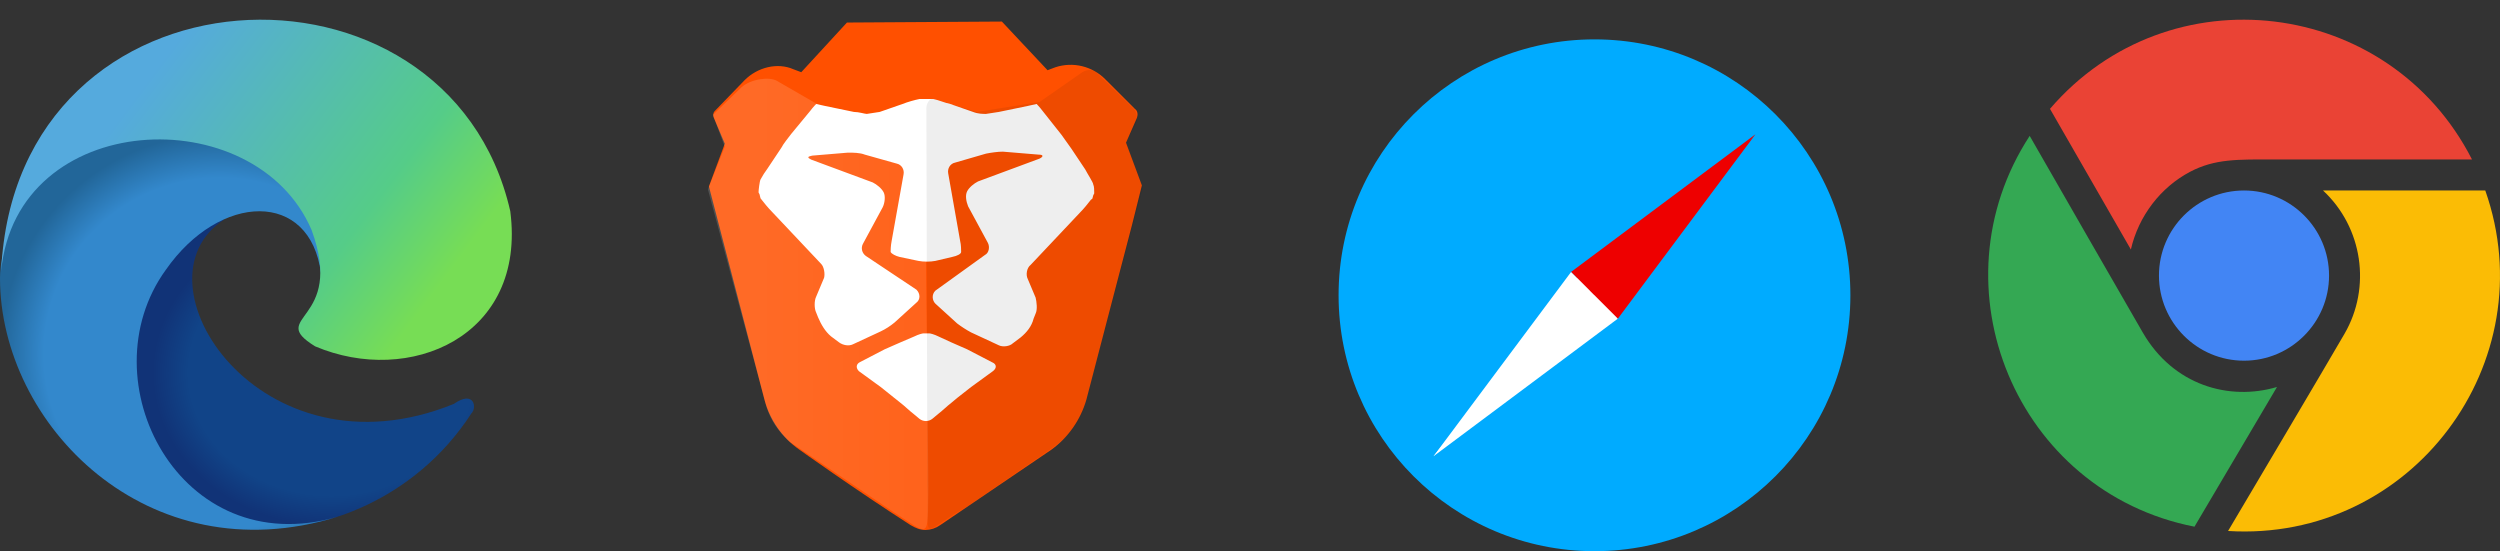
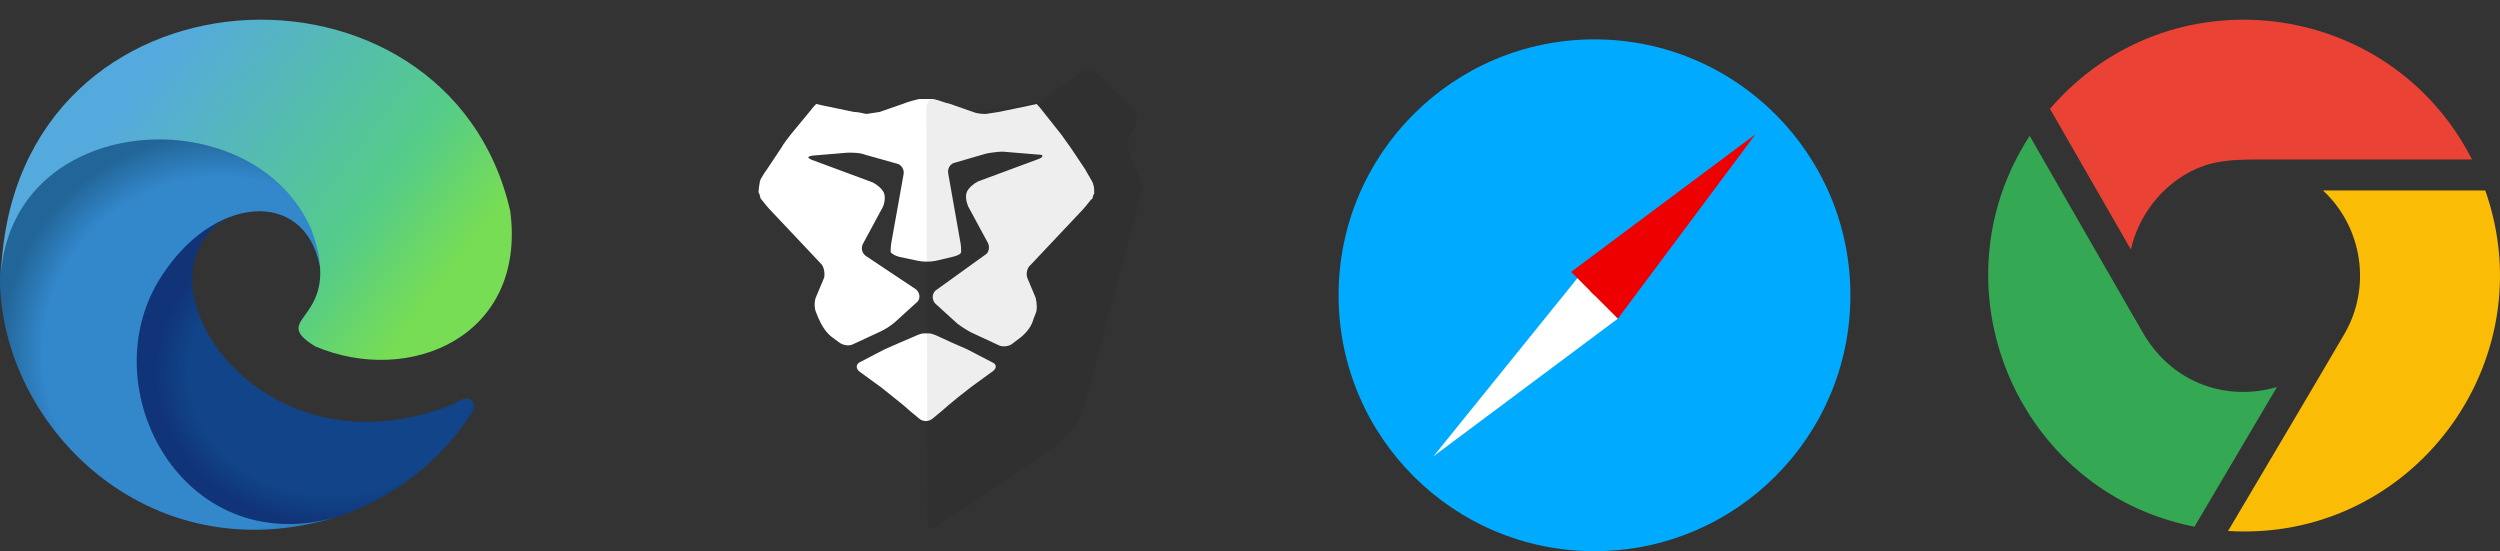
<svg xmlns="http://www.w3.org/2000/svg" fill="none" viewBox="0 0 127 28" height="28" width="127">
  <rect x="0" y="0" width="127" height="28" fill="#333333" stroke="none" />
  <path fill="url(#paint0_radial_615_131)" d="M23.95 20.997C20.964 25.596 16.126 26.85 14.215 26.731C2.807 26.193 4.539 11.082 11.408 11.142C6.51 14.248 13.199 24.521 23.054 20.519C24.07 19.802 24.249 20.698 23.95 20.997Z" />
  <path fill="url(#paint1_radial_615_131)" d="M16.305 13.89C17.38 8.992 14.454 5.827 8.601 5.827C2.747 5.827 0 11.322 0 14.129C0 21.535 7.466 29.239 17.141 26.253C9.138 28.582 4.36 19.325 8.421 13.711C11.169 9.769 15.768 9.649 16.305 13.89ZM22.278 4.573H22.337Z" />
  <path fill="url(#paint2_linear_615_131)" d="M0.06 13.77C0.776 -2.236 22.756 -3.132 25.921 10.724C26.757 17.115 20.785 19.623 16.006 17.593C13.498 16.04 17.559 16.398 15.827 11.68C12.96 4.991 0.836 5.528 0.06 13.77Z" />
-   <path fill="#FF5000" d="M58.008 9.419L57.201 7.25L57.756 5.988C57.806 5.837 57.806 5.635 57.655 5.534L56.142 4.021C55.819 3.696 55.411 3.468 54.966 3.361C54.521 3.254 54.054 3.273 53.619 3.415L53.215 3.567L50.895 1.095L43.025 1.145L40.704 3.668L40.3 3.516C39.493 3.163 38.484 3.415 37.828 4.071L36.315 5.635C36.214 5.736 36.214 5.888 36.264 5.988L36.819 7.3L36.012 9.47L38.837 20.316C39.11 21.339 39.735 22.232 40.603 22.839C40.603 22.839 43.428 24.857 46.253 26.673C46.505 26.825 46.758 26.925 47.01 26.925C47.282 26.919 47.545 26.831 47.767 26.673L53.417 22.839C54.27 22.218 54.891 21.33 55.183 20.316L57.504 11.437L58.008 9.419Z" />
-   <path fill="url(#paint3_linear_615_131)" d="M38.938 20.67L35.961 9.621L36.819 7.452L36.214 5.837L37.677 4.425C38.131 4.021 39.089 3.87 39.493 4.122L41.763 5.434L44.689 6.089L46.96 5.131L47.161 24.706C47.111 27.531 47.313 27.228 45.244 25.916L40.098 22.435C39.543 21.931 39.14 21.326 38.938 20.67Z" opacity="0.15" />
  <path fill="white" d="M47.666 17.088C47.464 16.987 47.262 16.936 47.212 16.936H46.909C46.859 16.936 46.657 16.987 46.455 17.088L45.749 17.39L44.942 17.744L43.68 18.399C43.479 18.5 43.479 18.702 43.63 18.854L44.74 19.661L45.749 20.468C45.951 20.619 46.203 20.872 46.405 21.023L46.707 21.275C46.801 21.349 46.916 21.389 47.035 21.389C47.154 21.389 47.27 21.349 47.363 21.275L47.666 21.023C47.868 20.872 48.12 20.619 48.322 20.468L48.624 20.216L49.331 19.661L50.441 18.854C50.642 18.702 50.642 18.5 50.39 18.399L49.129 17.744L48.322 17.39L47.666 17.088ZM55.536 9.924L55.587 9.823C55.587 9.671 55.587 9.47 55.536 9.369C55.536 9.268 55.233 8.814 55.133 8.612L54.426 7.553L53.922 6.846L52.963 5.635C52.812 5.434 52.66 5.282 52.66 5.282L52.206 5.383L50.743 5.686L50.088 5.787C49.936 5.787 49.684 5.787 49.432 5.686L48.271 5.282C48.019 5.232 47.666 5.08 47.414 5.03H46.707C46.455 5.08 46.102 5.181 45.85 5.282L44.689 5.686L44.033 5.787C43.933 5.787 43.63 5.686 43.378 5.686L41.915 5.383L41.461 5.282C41.461 5.282 41.309 5.434 41.158 5.635L40.199 6.796C40.048 6.998 39.796 7.3 39.695 7.502L38.989 8.562C38.858 8.738 38.739 8.923 38.635 9.117C38.585 9.217 38.534 9.671 38.534 9.772L38.585 9.873L38.635 10.075C38.787 10.277 39.039 10.58 39.19 10.731L41.713 13.405C41.864 13.556 41.915 13.909 41.864 14.111L41.461 15.07C41.36 15.271 41.36 15.675 41.461 15.877L41.562 16.129C41.713 16.482 41.915 16.835 42.217 17.088L42.621 17.39C42.823 17.542 43.125 17.592 43.327 17.491L44.74 16.835C44.993 16.714 45.23 16.561 45.446 16.381L46.556 15.372C46.758 15.221 46.758 14.918 46.556 14.716L43.983 13.001C43.781 12.85 43.731 12.598 43.832 12.396L44.841 10.529C44.942 10.327 44.992 9.974 44.891 9.772C44.79 9.571 44.538 9.369 44.336 9.268L41.208 8.108C41.007 8.007 41.007 7.956 41.259 7.906L43.075 7.754C43.327 7.754 43.68 7.754 43.933 7.855L45.547 8.309C45.799 8.36 45.951 8.612 45.9 8.864L45.295 12.244C45.244 12.497 45.244 12.749 45.244 12.799C45.295 12.9 45.497 13.001 45.698 13.052L46.657 13.254C46.909 13.304 47.262 13.304 47.515 13.254L48.372 13.052C48.624 13.001 48.826 12.9 48.826 12.799C48.826 12.698 48.826 12.446 48.776 12.244L48.17 8.814C48.12 8.562 48.271 8.309 48.524 8.259L50.088 7.805C50.34 7.754 50.693 7.704 50.945 7.704L52.761 7.855C53.014 7.855 53.014 7.956 52.812 8.057L49.684 9.217C49.482 9.318 49.23 9.52 49.129 9.722C49.028 9.924 49.079 10.226 49.179 10.479L50.188 12.345C50.289 12.547 50.239 12.85 50.037 12.951L47.515 14.767C47.313 14.969 47.363 15.271 47.515 15.423L48.624 16.432C48.848 16.601 49.084 16.753 49.331 16.886L50.743 17.542C50.945 17.643 51.298 17.592 51.45 17.441L51.853 17.138C52.156 16.886 52.408 16.583 52.509 16.18L52.61 15.927C52.711 15.726 52.66 15.322 52.61 15.12L52.206 14.162C52.106 13.96 52.156 13.607 52.358 13.455L54.88 10.781C55.032 10.63 55.284 10.327 55.435 10.126C55.486 10.126 55.486 10.126 55.536 9.924Z" />
  <path fill="black" d="M53.417 22.788L49.079 25.765C47.868 26.421 47.262 27.077 47.161 26.774C47.06 26.522 47.161 25.815 47.111 24.655L47.06 5.484C47.06 5.282 47.212 4.979 47.414 5.03L49.633 5.686L52.812 5.181L54.981 3.668C55.233 3.516 55.536 3.516 55.738 3.718L57.605 5.534C57.756 5.736 57.806 6.089 57.706 6.291L57.201 7.25L58.059 9.52L55.082 20.669C54.628 21.981 53.972 22.334 53.417 22.788Z" opacity="0.07" />
  <g clip-path="url(#clip0_615_131)">
    <path fill="#00ABFF" d="M81 28C88.18 28 94 22.18 94 15C94 7.82 88.18 2 81 2C73.82 2 68 7.82 68 15C68 22.18 73.82 28 81 28Z" />
    <path fill="white" d="M72.823 23.177L82.187 16.187L80.454 13.732L72.823 23.177Z" clip-rule="evenodd" fill-rule="evenodd" />
    <path fill="#EE0000" d="M89.177 6.823L82.187 16.187L80.766 14.766L89.177 6.823Z" clip-rule="evenodd" fill-rule="evenodd" />
-     <path fill="white" d="M72.823 23.177L79.813 13.813L81 15L72.823 23.177Z" clip-rule="evenodd" fill-rule="evenodd" />
+     <path fill="white" d="M72.823 23.177L79.813 13.813L72.823 23.177Z" clip-rule="evenodd" fill-rule="evenodd" />
    <path fill="#EE0000" d="M79.813 13.812L89.177 6.822L81 15L79.813 13.812Z" clip-rule="evenodd" fill-rule="evenodd" />
  </g>
  <path fill="#EA4335" d="M104.139 5.529C110.182 -1.504 121.388 -0.116 125.577 8.1C122.628 8.101 118.011 8.099 115.51 8.1C113.696 8.1 112.525 8.059 111.256 8.727C109.765 9.512 108.64 10.966 108.248 12.675L104.139 5.529Z" clip-rule="evenodd" fill-rule="evenodd" />
-   <path fill="#4285F4" d="M109.675 13.999C109.675 16.383 111.613 18.323 113.996 18.323C116.378 18.323 118.316 16.383 118.316 13.999C118.316 11.616 116.378 9.677 113.996 9.677C111.613 9.677 109.675 11.616 109.675 13.999Z" clip-rule="evenodd" fill-rule="evenodd" />
  <path fill="#34A853" d="M115.672 19.658C113.247 20.379 110.409 19.58 108.855 16.896C107.668 14.848 104.533 9.386 103.108 6.903C98.117 14.552 102.419 24.977 111.479 26.756L115.672 19.658Z" clip-rule="evenodd" fill-rule="evenodd" />
  <path fill="#FBBC05" d="M118.009 9.677C120.029 11.555 120.469 14.597 119.101 16.956C118.07 18.733 114.78 24.285 113.186 26.974C122.521 27.55 129.326 18.4 126.252 9.677H118.009Z" clip-rule="evenodd" fill-rule="evenodd" />
  <defs>
    <radialGradient gradientTransform="translate(16.829 18.94) scale(9.064 7.798)" gradientUnits="userSpaceOnUse" r="1" cy="0" cx="0" id="paint0_radial_615_131">
      <stop stop-color="#114488" offset="0.8" />
      <stop stop-color="#113377" offset="1" />
    </radialGradient>
    <radialGradient gradientTransform="translate(11.169 17.976) scale(11.169 11.17)" gradientUnits="userSpaceOnUse" r="1" cy="0" cx="0" id="paint1_radial_615_131">
      <stop stop-color="#3388CC" offset="0.8" />
      <stop stop-color="#226699" offset="1" />
    </radialGradient>
    <linearGradient gradientUnits="userSpaceOnUse" y2="25.208" x2="20.802" y1="9.641" x1="0.06" id="paint2_linear_615_131">
      <stop stop-color="#55AADD" offset="0.1" />
      <stop stop-color="#55CC88" offset="0.6" />
      <stop stop-color="#77DD55" offset="0.8" />
    </linearGradient>
    <linearGradient gradientUnits="userSpaceOnUse" y2="15.287" x2="47.278" y1="15.287" x1="36.178" id="paint3_linear_615_131">
      <stop stop-color="white" />
      <stop stop-color="white" offset="0.2" />
      <stop stop-opacity="0.7" stop-color="white" offset="1" />
    </linearGradient>
    <clipPath id="clip0_615_131">
      <rect transform="translate(68 2)" fill="white" height="26" width="26" />
    </clipPath>
  </defs>
</svg>